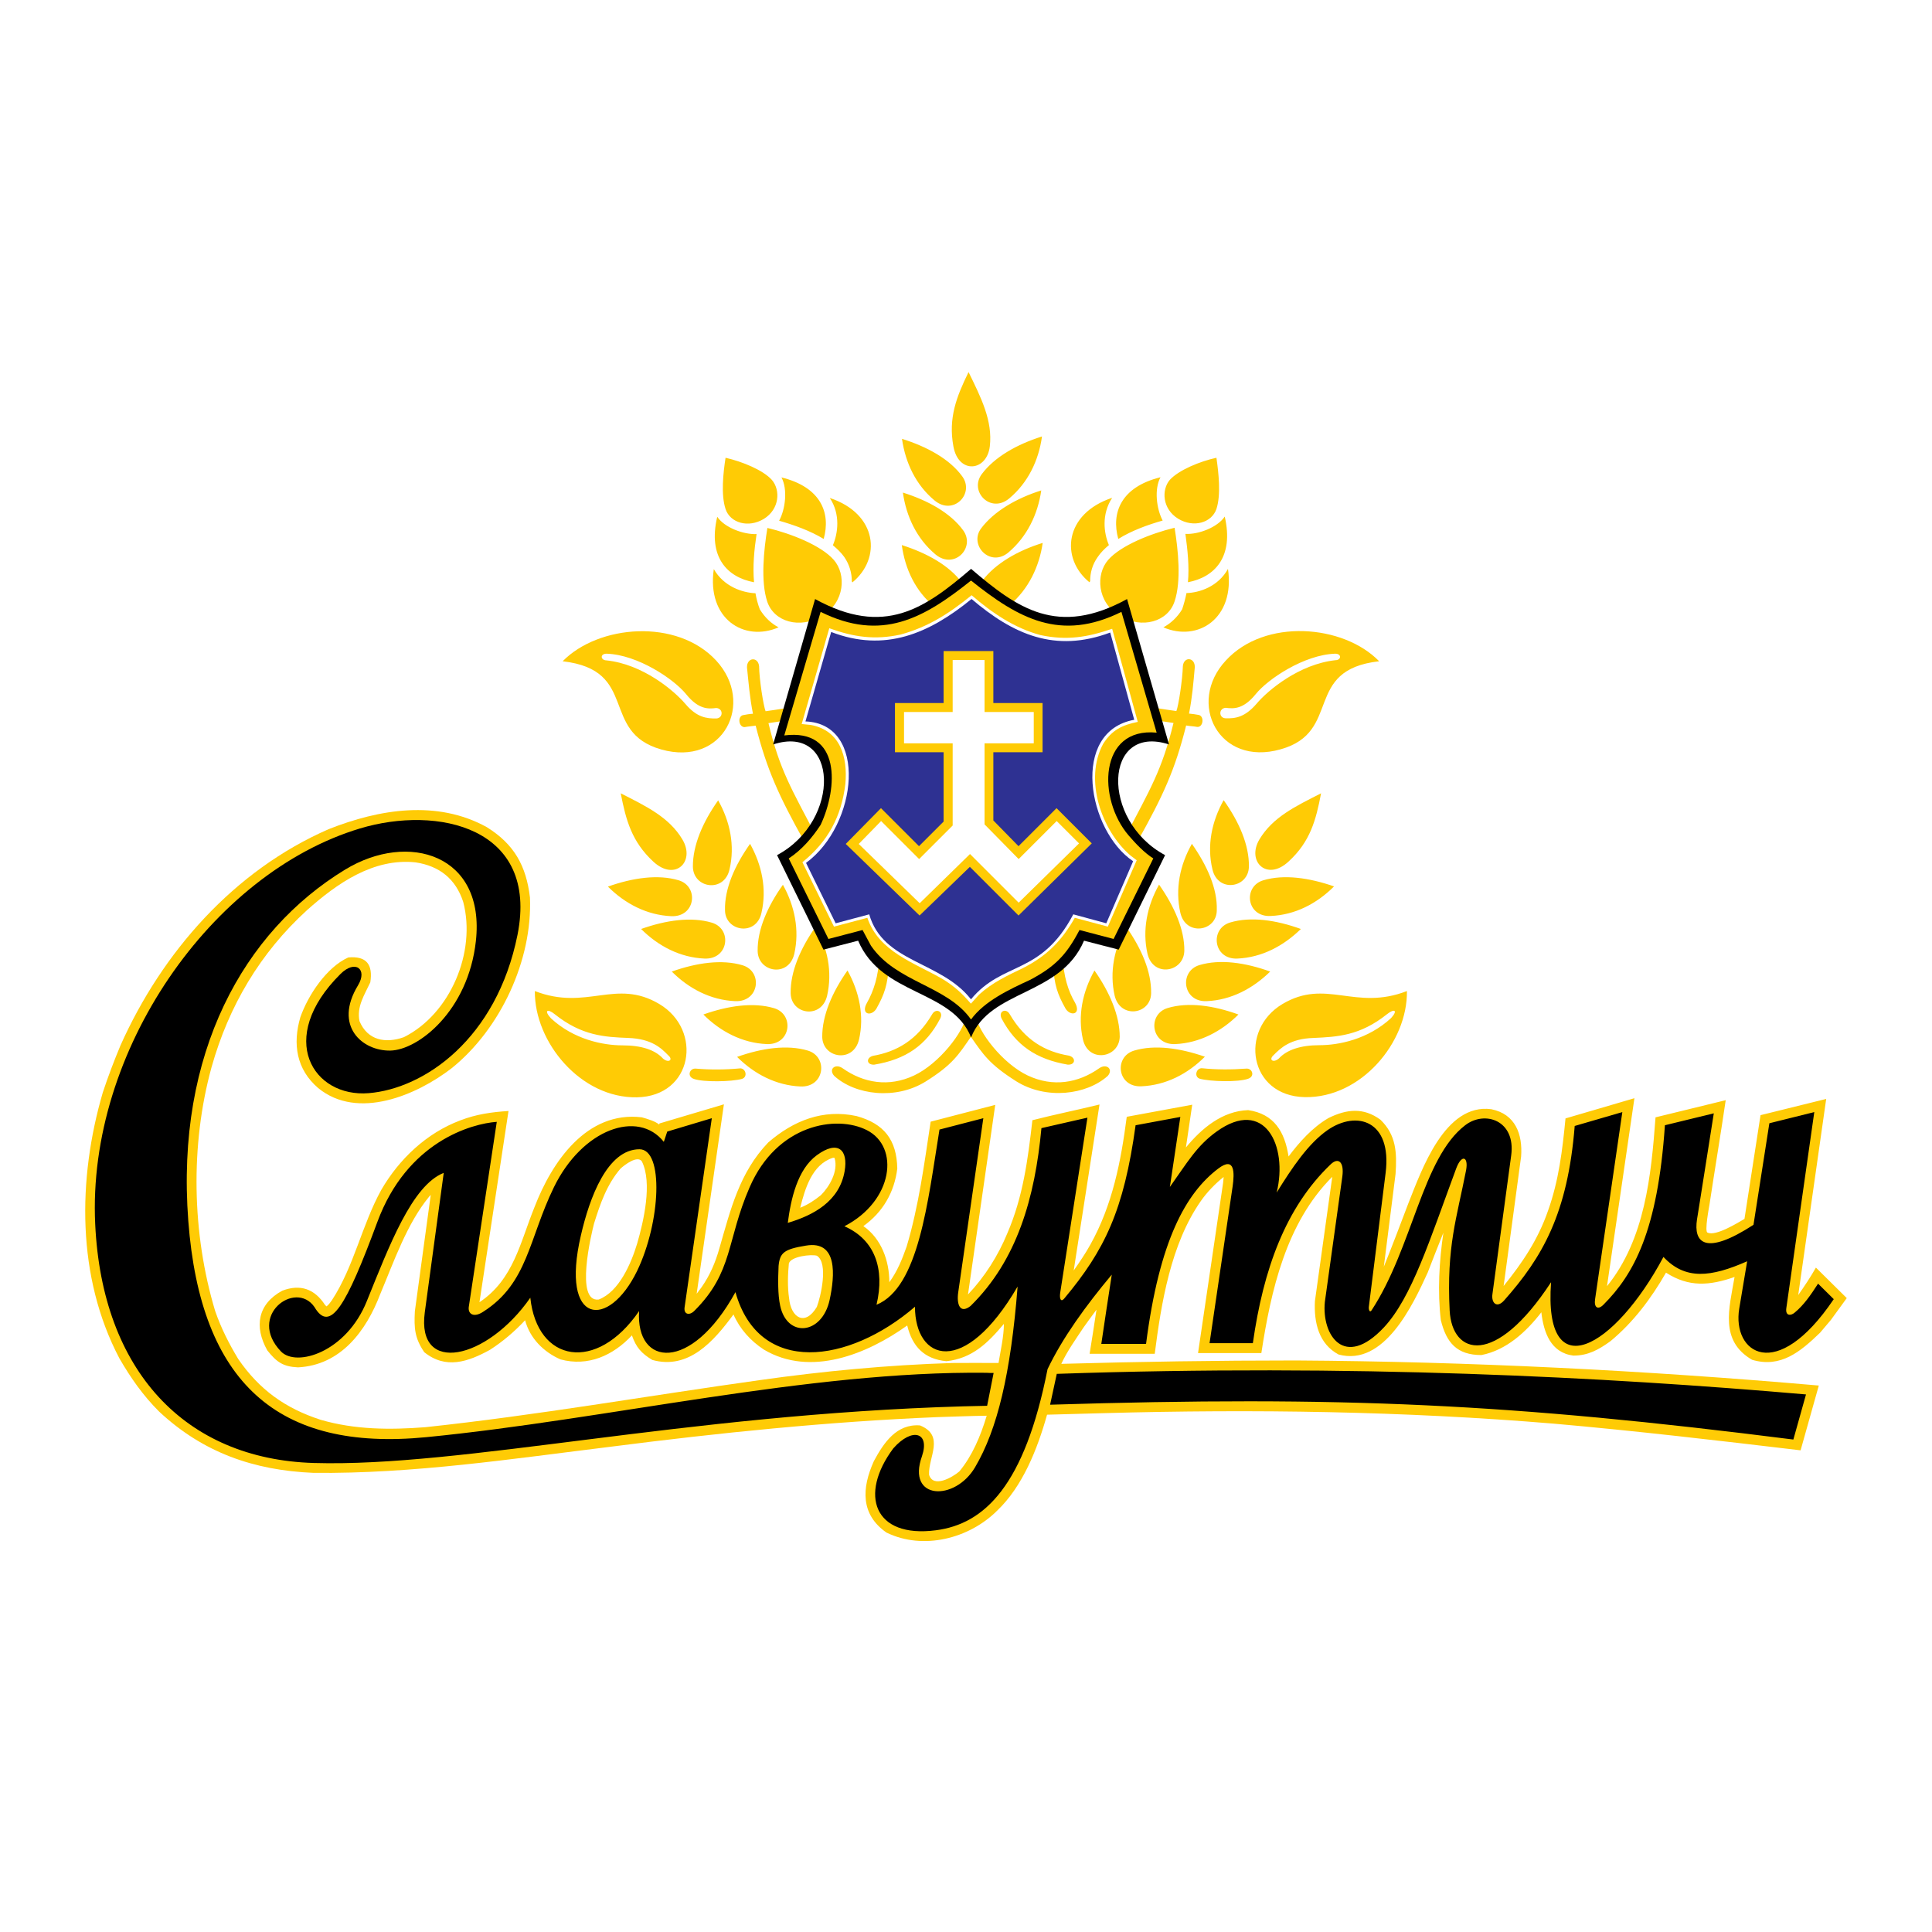
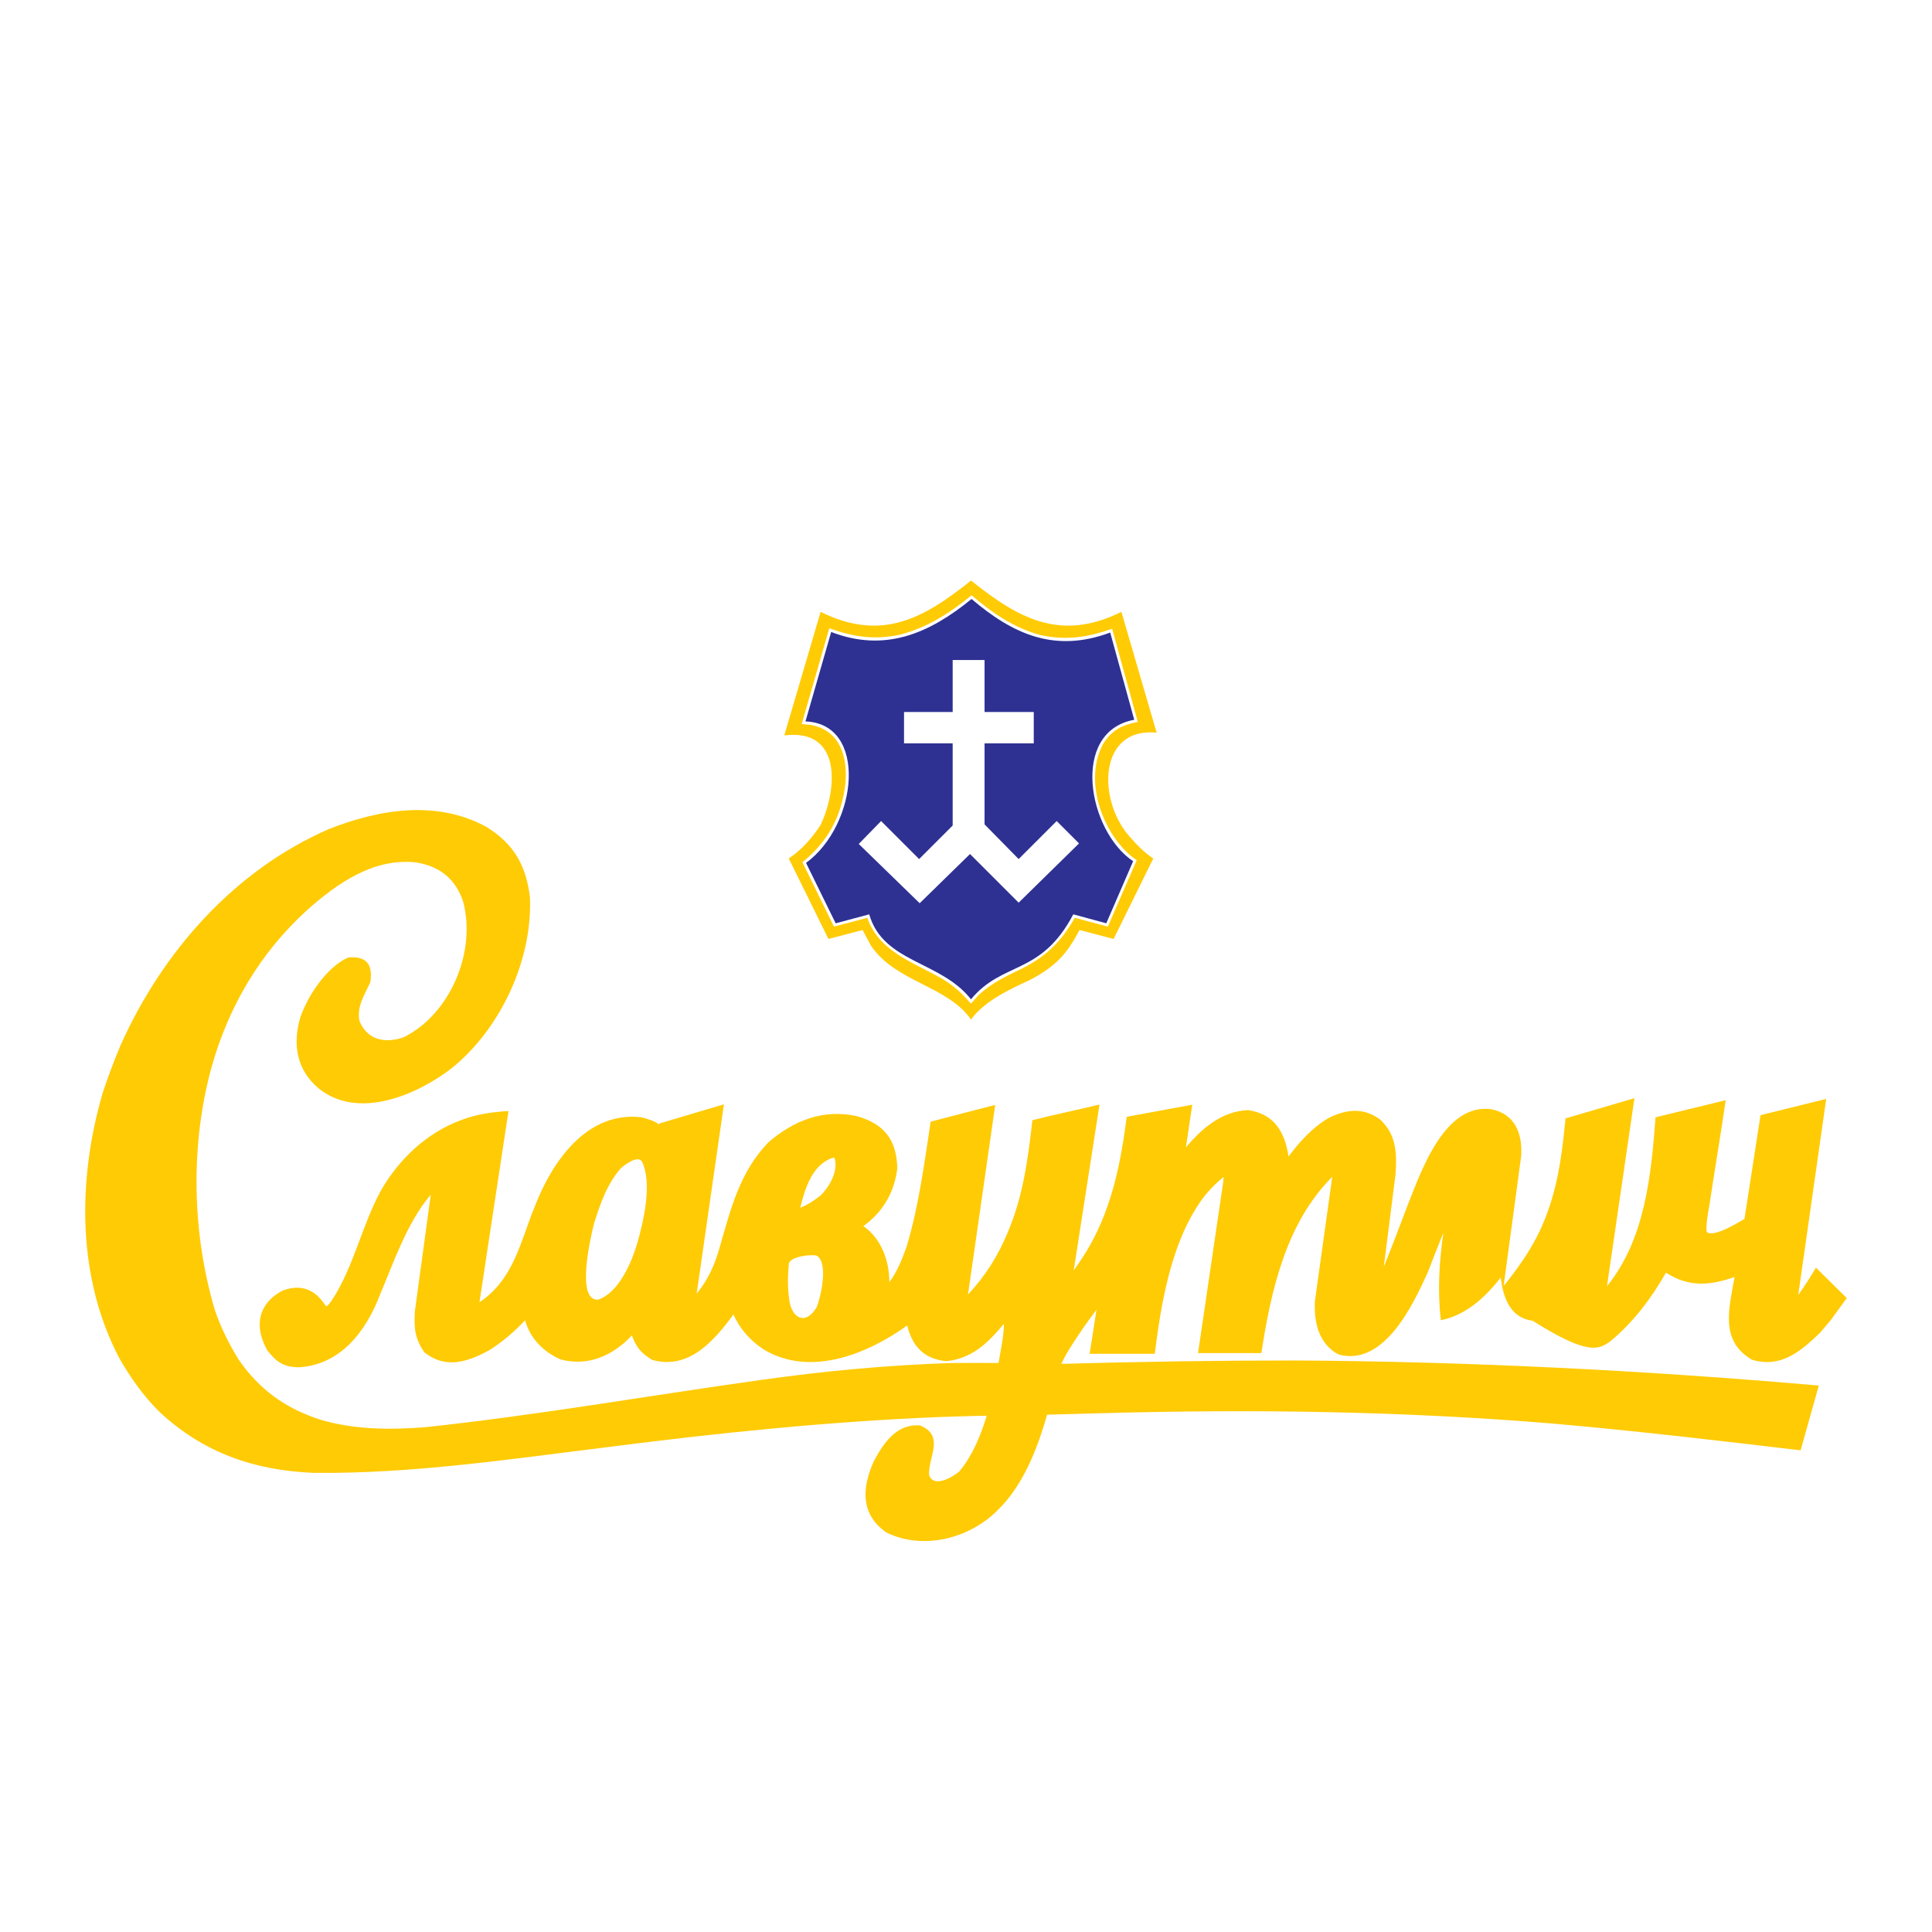
<svg xmlns="http://www.w3.org/2000/svg" version="1.0" id="Layer_1" x="0px" y="0px" width="192.756px" height="192.756px" viewBox="0 0 192.756 192.756" enable-background="new 0 0 192.756 192.756" xml:space="preserve">
  <g>
-     <polygon fill-rule="evenodd" clip-rule="evenodd" fill="#FFFFFF" points="0,0 192.756,0 192.756,192.756 0,192.756 0,0  " />
-     <path fill-rule="evenodd" clip-rule="evenodd" fill="#FFCB05" d="M160.673,133.812c2.286-1.889,4.068-4.266,5.544-6.84   c2.286,1.477,4.355,1.297,6.84,0.434c-0.54,3.148-1.512,6.354,1.746,8.26c2.861,0.848,4.823-0.809,6.785-2.699l1.08-1.277   l1.584-2.178l-3.078-3.043c-0.521,0.918-1.151,1.873-1.764,2.736l2.79-19.564l-6.552,1.619l-1.602,10.35   c-0.648,0.379-2.88,1.764-3.672,1.369c-0.36,0,0.18-2.754,0.18-2.791c0.521-3.455,1.116-6.984,1.62-10.422l-7.002,1.711   c-0.432,5.777-1.044,12.166-4.842,16.846l2.736-18.754l-6.876,2.016c-0.306,3.15-0.666,6.191-1.746,9.215   c-0.99,2.863-2.538,5.166-4.428,7.506l1.746-12.922c0.162-2.232-0.576-4.23-2.97-4.717c-4.644-0.629-6.966,6.102-8.262,9.342   c-0.792,2.088-1.62,4.283-2.466,6.371l1.17-9.252c0.144-2.123,0.072-3.887-1.512-5.416c-1.692-1.242-3.366-1.062-5.184-0.162   c-1.603,0.936-2.898,2.393-3.979,3.834c-0.378-2.467-1.439-4.248-4.031-4.627c-2.574,0.09-4.626,1.801-6.21,3.727l0.63-4.266   l-6.533,1.205c-0.576,4.445-1.422,8.803-3.636,12.762c-0.486,0.883-1.08,1.746-1.656,2.574l2.574-16.561   c-2.214,0.541-4.518,1.01-6.696,1.566c-0.45,3.924-0.936,7.668-2.502,11.285c-0.918,2.232-2.25,4.338-3.923,6.102l0.018-0.125   l2.699-18.791l-6.443,1.674c-0.63,4.158-1.188,8.424-2.394,12.455c-0.45,1.277-0.936,2.484-1.728,3.564   c0-2.125-0.792-4.355-2.591-5.598c1.944-1.387,3.096-3.385,3.384-5.742c-0.054-2.861-1.314-4.482-4.068-5.238   c-3.348-0.719-6.282,0.451-8.802,2.629c-2.898,3.023-3.762,6.713-4.878,10.564c-0.396,1.404-0.936,2.682-1.782,3.889l-0.486,0.648   l2.718-18.9l-6.425,1.908l-0.036,0.107c-0.396-0.342-1.224-0.576-1.728-0.719c-5.508-0.666-8.981,4.463-10.709,8.963   c-1.44,3.547-2.088,7.219-5.49,9.486l2.898-19.08c-1.692,0.109-3.222,0.324-4.806,0.936c-3.366,1.262-6.102,3.854-7.884,6.93   c-1.944,3.51-2.718,7.633-4.932,11.016c-0.144,0.199-0.342,0.486-0.54,0.613l-0.144-0.145c-1.044-1.602-2.466-2.105-4.266-1.422   c-2.448,1.332-2.826,3.582-1.494,5.957c0.936,1.17,1.566,1.621,3.06,1.693c4.266-0.217,6.804-3.619,8.208-7.309   c1.35-3.203,2.664-7.037,4.877-9.719l0.162-0.182l-1.584,11.611c-0.09,1.691-0.018,2.682,0.936,4.084   c2.142,1.729,4.356,0.973,6.552-0.232c1.314-0.848,2.448-1.818,3.51-2.953c0.486,1.818,1.854,3.168,3.528,3.906   c2.754,0.738,5.238-0.377,7.128-2.395c0.432,1.207,0.936,1.783,2.034,2.449c3.636,1.008,6.138-1.873,8.1-4.537   c0.63,1.441,1.71,2.646,3.042,3.51c4.644,2.754,10.295,0.451,14.291-2.41c0.522,2.123,1.71,3.348,3.906,3.562   c2.574-0.27,4.14-1.818,5.742-3.725c0,1.217-0.336,2.686-0.537,3.904c-1.535-0.004-3.05-0.016-4.593,0   c-6.425,0.199-12.887,0.811-19.241,1.711c-11.087,1.547-22.229,3.51-33.371,4.697c-3.527,0.27-7.001,0.252-10.421-0.738   c-3.546-1.152-6.12-3.006-8.226-6.064c-0.936-1.549-1.71-3.078-2.304-4.789c-2.322-7.721-2.502-16.559-0.36-24.334   c1.71-6.084,4.842-11.394,9.521-15.66c2.988-2.664,6.624-5.22,10.835-4.77c2.375,0.36,3.996,1.638,4.751,3.942   c1.314,4.986-1.278,11.177-5.921,13.499c-1.836,0.648-3.618,0.324-4.428-1.602c-0.288-1.459,0.486-2.592,1.08-3.869   c0.271-1.765-0.36-2.646-2.196-2.485c-2.16,0.972-4.014,3.762-4.788,5.975c-0.774,2.664-0.396,5.184,1.782,7.057   c3.96,3.24,9.846,0.701,13.319-1.98c4.878-3.924,8.064-10.781,7.812-17.027c-0.378-3.168-1.566-5.31-4.302-7.02   c-4.968-2.754-10.745-1.8-15.785,0.198c-9.449,4.122-16.613,12.275-20.771,21.581c-0.63,1.512-1.242,3.113-1.764,4.697   c-2.52,8.641-2.61,18.396,1.656,26.514c1.134,1.961,2.358,3.707,3.96,5.309c4.392,4.104,9.449,5.869,15.407,6.121   c9.936,0.107,19.835-1.404,29.681-2.611c10.799-1.385,21.689-2.502,32.56-2.951c1.625-0.047,3.29-0.119,4.926-0.139   c-0.614,2.053-1.468,4.043-2.73,5.557c-0.666,0.576-2.61,1.709-3.023,0.324c-0.072-1.783,1.602-3.889-0.9-4.914   c-2.34-0.18-3.618,1.729-4.607,3.564c-1.206,2.682-1.35,5.309,1.26,7.127c3.654,1.781,8.244,0.611,11.051-2.195   c2.512-2.402,3.987-6.057,4.971-9.566l3.021-0.082l2.646-0.072c14.976-0.414,29.933-0.197,44.854,1.045   c8.189,0.719,16.47,1.691,24.659,2.664l1.817-6.463c-17.369-1.512-34.756-2.393-52.179-2.502c-7.94,0-15.484,0.119-23.399,0.338   c0.602-1.293,1.477-2.51,2.232-3.648c0.396-0.559,0.846-1.17,1.26-1.729l0.018-0.018c-0.216,1.439-0.45,2.951-0.684,4.391h6.497   c0.648-5.057,1.603-10.943,4.59-15.227c0.595-0.863,1.458-1.764,2.286-2.412l-0.054,0.576l-2.502,16.992h6.317   c0.954-6.229,2.466-12.979,7.074-17.586l-1.729,12.4c-0.107,2.143,0.378,4.266,2.358,5.328c4.535,1.225,7.415-4.932,8.892-8.172   c0.504-1.295,1.044-2.699,1.565-3.977c-0.414,2.826-0.594,5.885-0.252,8.729c0.559,2.25,1.602,3.475,4.05,3.475   c2.484-0.486,4.464-2.305,5.976-4.266c0.234,2.016,0.937,4.031,3.187,4.32C158.441,135.254,159.503,134.658,160.673,133.812   L160.673,133.812z M61.912,116.588c0.396-0.359,1.674-1.35,2.124-0.721c1.08,2.16,0.162,6.031-0.468,8.209   c-0.594,1.961-1.8,4.805-3.834,5.578c-2.376,0.307-0.738-6.533-0.468-7.576C59.878,120.115,60.544,118.172,61.912,116.588   L61.912,116.588z M83.277,115.58c0.36,1.26-0.504,2.789-1.368,3.654c-0.594,0.486-1.314,0.971-2.07,1.26   c0.468-1.873,1.17-4.285,3.222-4.969l0.144-0.018h0.036L83.277,115.58L83.277,115.58z M78.706,126.055   c0.198-0.701,2.196-0.936,2.79-0.773c1.188,0.738,0.378,4.121,0,5.111c-1.17,1.963-2.592,1.098-2.772-0.898   C78.562,128.432,78.598,127.117,78.706,126.055L78.706,126.055z" />
-     <path fill-rule="evenodd" clip-rule="evenodd" fill="#FFCB05" d="M89.991,43.782c2.52,0.792,4.751,2.016,6.012,3.744   c1.26,1.728-0.882,3.959-2.754,2.412C91.377,48.389,90.333,46.175,89.991,43.782L89.991,43.782z M76.545,60.017   c0.666,2.016,3.258,2.79,5.508,1.422c2.25-1.368,2.394-4.14,1.134-5.58s-4.266-2.628-6.624-3.186   C76.204,54.851,75.879,58,76.545,60.017L76.545,60.017z M77.679,62.591c-0.72-0.378-1.368-0.972-1.872-1.8   c-0.198-0.522-0.342-1.062-0.432-1.602c-1.296-0.054-3.168-0.666-4.158-2.412C70.498,61.745,74.242,64.084,77.679,62.591   L77.679,62.591z M84.987,58c0-0.828-0.234-1.674-0.756-2.43c-0.306-0.432-0.702-0.81-1.134-1.17   c0.504-1.188,0.774-3.078-0.306-4.716c4.77,1.584,5.166,6.03,2.25,8.424C85.023,58.073,85.005,58.037,84.987,58L84.987,58z    M77.733,51.953c1.512,0.432,3.114,1.008,4.446,1.818c0.72-2.574-0.252-5.166-4.212-6.138   C78.598,48.803,78.363,50.801,77.733,51.953L77.733,51.953z M75.231,58.091c-0.144-1.584,0.018-3.24,0.252-4.806   c-1.313,0.054-3.204-0.648-3.924-1.728C70.605,55.589,72.567,57.604,75.231,58.091L75.231,58.091z M72.388,50.783   c0.45,1.386,2.268,1.926,3.816,0.99c1.583-0.972,1.674-2.88,0.81-3.888c-0.882-0.99-2.97-1.836-4.625-2.214   C72.154,47.184,71.919,49.361,72.388,50.783L72.388,50.783z M56.135,65.974c7.686,0.882,3.654,7.056,9.845,8.802   s9.377-4.644,5.472-8.874C67.546,61.673,59.716,62.321,56.135,65.974L56.135,65.974z M60.526,65.219   c-0.684,0-0.612,0.647-0.036,0.666c3.654,0.378,6.768,3.024,7.901,4.356c1.134,1.332,2.088,1.458,3.096,1.44   c0.684-0.054,0.684-1.008-0.036-1.044c-0.792,0.108-1.764,0.144-2.988-1.368C67.24,67.756,63.64,65.327,60.526,65.219   L60.526,65.219z M53.362,98.877c5.184,2.016,8.064-1.297,12.42,1.295c4.355,2.592,3.366,9.199-2.232,9.307   C57.953,109.586,53.309,103.988,53.362,98.877L53.362,98.877z M54.964,101.594c-0.738-0.809-0.324-0.988,0.396-0.395   c2.682,2.141,4.968,2.268,7.326,2.357c2.357,0.09,3.293,1.025,3.996,1.746c0.522,0.449,0,0.791-0.54,0.305   c-0.792-0.863-2.142-1.312-4.05-1.312S57.25,103.719,54.964,101.594L54.964,101.594z M60.652,88.456   c2.484-0.882,5.004-1.242,7.056-0.63c2.052,0.611,1.692,3.689-0.738,3.582C64.54,91.299,62.362,90.165,60.652,88.456L60.652,88.456   z M63.964,92.685c2.483-0.882,5.003-1.242,7.056-0.63c2.051,0.612,1.691,3.689-0.738,3.582S65.674,94.395,63.964,92.685   L63.964,92.685z M67.024,96.933c2.484-0.882,5.003-1.242,7.056-0.63c2.052,0.611,1.692,3.689-0.738,3.582   S68.734,98.643,67.024,96.933L67.024,96.933z M70.174,101.217c2.484-0.883,5.003-1.242,7.056-0.631   c2.052,0.613,1.692,3.691-0.738,3.582C74.062,104.061,71.884,102.926,70.174,101.217L70.174,101.217z M73.54,105.447   c2.484-0.883,5.004-1.242,7.056-0.631c2.052,0.611,1.692,3.689-0.738,3.582C77.427,108.291,75.25,107.156,73.54,105.447   L73.54,105.447z M71.65,79.852c-1.53,2.16-2.538,4.482-2.52,6.624c0.036,2.16,3.114,2.628,3.654,0.271   C73.342,84.37,72.838,81.958,71.65,79.852L71.65,79.852z M74.835,84.189c-1.53,2.16-2.556,4.482-2.502,6.624   c0.018,2.124,3.114,2.628,3.636,0.271C76.527,88.689,76.005,86.295,74.835,84.189L74.835,84.189z M78.111,88.275   c-1.53,2.142-2.556,4.482-2.52,6.624c0.054,2.125,3.096,2.646,3.654,0.27C79.786,92.793,79.281,90.381,78.111,88.275L78.111,88.275   z M81.369,92.469c-1.512,2.16-2.52,4.481-2.484,6.625c0.036,2.141,3.078,2.609,3.636,0.252   C83.061,96.969,82.575,94.557,81.369,92.469L81.369,92.469z M84.555,96.825c-1.53,2.177-2.538,4.5-2.52,6.642   c0.054,2.123,3.114,2.627,3.672,0.234C86.247,101.342,85.725,98.949,84.555,96.825L84.555,96.825z M61.93,79.15   c2.556,1.296,4.842,2.394,6.156,4.607s-0.738,4.212-2.898,2.214C63.028,83.974,62.452,81.832,61.93,79.15L61.93,79.15z    M75.735,66.46c-0.108-0.972-1.242-0.882-1.206,0.144c0.162,1.566,0.27,2.97,0.594,4.608c-0.36,0.018-0.648,0.072-1.026,0.144   c-0.54,0.18-0.378,1.206,0.198,1.188c0.396-0.072,0.72-0.09,1.098-0.144c1.134,4.446,2.322,7.02,4.859,11.574   c0.306-0.378,0.954-0.036,1.26-0.396c-2.556-4.896-3.708-6.714-4.842-11.43c0.828-0.108,1.818-0.288,2.646-0.396   c-0.108-0.468-0.162-0.773-0.27-1.224c0.18,0-1.584,0.288-2.664,0.432C76.167,70.402,75.753,67.81,75.735,66.46L75.735,66.46z    M69.436,106.617c-0.63-0.072-0.936,0.773-0.216,1.025c0.954,0.342,3.78,0.287,4.806,0c0.63-0.199,0.36-1.135-0.252-1.045   C72.406,106.725,70.876,106.742,69.436,106.617L69.436,106.617z M84.069,106.58c-0.72-0.504-1.44,0.072-0.846,0.756   c2.106,1.926,6.156,2.43,9.144,0.559c2.7-1.691,3.258-2.664,4.5-4.445c1.242,1.764,1.818,2.717,4.519,4.428   c2.987,1.871,7.019,1.367,9.143-0.541c0.576-0.684-0.144-1.26-0.863-0.756c-2.088,1.477-4.608,1.908-7.128,0.721   c-2.52-1.189-4.968-4.393-5.184-5.977c0.036,0-0.234,0.451-0.486,0.865c-0.252-0.396-0.504-0.848-0.468-0.848   c-0.234,1.584-2.682,4.77-5.202,5.959C88.677,108.488,86.157,108.057,84.069,106.58L84.069,106.58z M86.499,100.047   c-0.666,1.17,0.432,1.404,0.936,0.594c0.81-1.457,1.116-2.34,1.26-4.374c0.684-0.756-0.054,0.144-0.972-0.792   C87.651,97.383,87.165,98.877,86.499,100.047L86.499,100.047z M87.111,105.338c-0.72,0.18-0.684,0.918,0.108,0.883   c3.15-0.521,5.184-1.926,6.57-4.572c0.414-0.738-0.432-1.115-0.792-0.449C91.484,103.773,89.469,104.924,87.111,105.338   L87.111,105.338z M117.188,59.999c-0.648,2.016-3.24,2.808-5.508,1.44c-2.232-1.368-2.376-4.14-1.116-5.58   c1.261-1.44,4.248-2.628,6.624-3.204C117.548,54.851,117.871,57.983,117.188,59.999L117.188,59.999z M116.071,62.591   c0.72-0.396,1.368-0.972,1.872-1.8c0.18-0.54,0.324-1.08,0.432-1.62c1.296-0.036,3.168-0.648,4.141-2.412   C123.235,61.727,119.491,64.066,116.071,62.591L116.071,62.591z M108.764,57.983c0-0.828,0.216-1.656,0.756-2.412   c0.288-0.432,0.685-0.828,1.116-1.188c-0.504-1.188-0.756-3.06,0.324-4.716c-4.788,1.584-5.184,6.048-2.269,8.424   C108.728,58.055,108.728,58.019,108.764,57.983L108.764,57.983z M115.999,51.935c-1.512,0.432-3.096,1.008-4.428,1.836   c-0.72-2.592,0.253-5.184,4.212-6.156C115.136,48.803,115.388,50.783,115.999,51.935L115.999,51.935z M118.52,58.091   c0.144-1.584-0.036-3.24-0.252-4.824c1.296,0.072,3.203-0.648,3.924-1.728C123.127,55.571,121.184,57.587,118.52,58.091   L118.52,58.091z M121.363,50.783c-0.468,1.368-2.268,1.908-3.815,0.972c-1.584-0.972-1.692-2.88-0.828-3.888   c0.899-0.972,2.987-1.836,4.644-2.196C121.579,47.184,121.831,49.343,121.363,50.783L121.363,50.783z M137.599,65.974   c-7.668,0.864-3.636,7.056-9.828,8.784c-6.191,1.764-9.396-4.644-5.472-8.855C126.187,61.655,134.034,62.303,137.599,65.974   L137.599,65.974z M133.207,65.219c0.684,0,0.611,0.647,0.035,0.647c-3.636,0.396-6.768,3.024-7.883,4.356   c-1.152,1.332-2.088,1.476-3.097,1.44c-0.684-0.036-0.684-1.008,0.036-1.044c0.792,0.108,1.765,0.144,2.988-1.368   C126.511,67.738,130.111,65.327,133.207,65.219L133.207,65.219z M140.37,98.877c-5.184,2.016-8.063-1.297-12.419,1.295   c-4.356,2.592-3.348,9.18,2.231,9.289C135.799,109.568,140.442,103.988,140.37,98.877L140.37,98.877z M138.786,101.576   c0.72-0.791,0.324-0.971-0.396-0.396c-2.7,2.16-4.968,2.27-7.344,2.377c-2.34,0.072-3.276,1.008-3.996,1.729   c-0.504,0.467,0,0.791,0.54,0.322c0.792-0.863,2.16-1.33,4.067-1.33C133.566,104.277,136.482,103.701,138.786,101.576   L138.786,101.576z M133.099,88.437c-2.483-0.864-5.004-1.224-7.056-0.611c-2.052,0.611-1.691,3.671,0.72,3.563   C129.211,91.281,131.371,90.165,133.099,88.437L133.099,88.437z M129.787,92.685c-2.484-0.9-5.004-1.26-7.056-0.648   c-2.053,0.612-1.692,3.708,0.72,3.6C125.898,95.529,128.059,94.377,129.787,92.685L129.787,92.685z M126.727,96.933   c-2.483-0.9-5.003-1.26-7.056-0.648c-2.052,0.612-1.691,3.708,0.721,3.6C122.839,99.777,124.999,98.625,126.727,96.933   L126.727,96.933z M123.56,101.217c-2.484-0.9-5.004-1.26-7.056-0.648c-2.053,0.611-1.692,3.709,0.756,3.6   C119.671,104.061,121.867,102.908,123.56,101.217L123.56,101.217z M120.211,105.428c-2.483-0.863-5.004-1.223-7.056-0.611   s-1.691,3.672,0.721,3.564C116.323,108.271,118.483,107.156,120.211,105.428L120.211,105.428z M122.083,79.833   c1.548,2.16,2.556,4.5,2.521,6.624c-0.036,2.16-3.097,2.627-3.637,0.288C120.392,84.37,120.896,81.958,122.083,79.833   L122.083,79.833z M118.915,84.189c1.512,2.16,2.556,4.464,2.484,6.624c0,2.124-3.096,2.628-3.636,0.252   C117.224,88.689,117.728,86.277,118.915,84.189L118.915,84.189z M115.64,88.257c1.512,2.16,2.556,4.5,2.52,6.624   c-0.071,2.124-3.096,2.664-3.672,0.288C113.947,92.793,114.451,90.381,115.64,88.257L115.64,88.257z M112.363,92.469   c1.513,2.16,2.521,4.464,2.484,6.625c-0.036,2.123-3.06,2.592-3.636,0.252C110.672,96.969,111.176,94.557,112.363,92.469   L112.363,92.469z M109.195,96.825c1.513,2.16,2.521,4.5,2.521,6.625c-0.072,2.123-3.132,2.627-3.672,0.252   C107.504,101.324,108.008,98.949,109.195,96.825L109.195,96.825z M131.803,79.15c-2.556,1.296-4.824,2.376-6.156,4.607   c-1.295,2.196,0.757,4.212,2.916,2.196C130.723,83.974,131.299,81.814,131.803,79.15L131.803,79.15z M118.016,66.442   c0.107-0.972,1.224-0.864,1.188,0.144c-0.144,1.584-0.252,2.988-0.576,4.608c0.36,0.036,0.648,0.072,1.008,0.144   c0.54,0.18,0.396,1.224-0.18,1.188c-0.396-0.072-0.72-0.072-1.115-0.144c-1.116,4.464-2.305,7.02-4.86,11.592   c-0.288-0.396-0.936-0.036-1.26-0.396c2.556-4.896,3.708-6.731,4.859-11.448c-0.828-0.108-1.836-0.288-2.664-0.396   c0.108-0.468,0.181-0.755,0.288-1.224c-0.18,0,1.584,0.288,2.664,0.432C117.583,70.402,117.979,67.81,118.016,66.442   L118.016,66.442z M124.315,106.617c0.611-0.072,0.936,0.756,0.216,1.008c-0.972,0.359-3.78,0.287-4.824,0   c-0.611-0.182-0.359-1.117,0.252-1.045C121.327,106.725,122.875,106.725,124.315,106.617L124.315,106.617z M107.252,100.029   c0.648,1.188-0.432,1.402-0.936,0.611c-0.828-1.477-1.116-2.34-1.261-4.392c-0.684-0.756,0.036,0.144,0.973-0.792   C106.1,97.365,106.568,98.877,107.252,100.029L107.252,100.029z M106.64,105.32c0.721,0.18,0.685,0.936-0.107,0.9   c-3.168-0.541-5.184-1.943-6.588-4.572c-0.396-0.756,0.432-1.115,0.792-0.469C102.248,103.773,104.264,104.924,106.64,105.32   L106.64,105.32z M90.081,49.145c2.52,0.792,4.751,2.034,6.012,3.762c1.26,1.728-0.882,3.959-2.754,2.412   C91.467,53.753,90.423,51.539,90.081,49.145L90.081,49.145z M89.973,54.383c2.502,0.792,4.734,2.034,5.994,3.744   c1.278,1.728-0.864,3.978-2.736,2.412C91.341,58.991,90.297,56.777,89.973,54.383L89.973,54.383z M103.958,43.547   c-2.52,0.792-4.733,2.052-6.012,3.762c-1.278,1.728,0.9,3.978,2.754,2.412C102.554,48.173,103.634,45.941,103.958,43.547   L103.958,43.547z M103.886,48.929c-2.52,0.792-4.733,2.106-5.993,3.78c-1.26,1.656,0.899,3.96,2.735,2.394   S103.544,51.323,103.886,48.929L103.886,48.929z M104.03,54.167c-2.521,0.774-4.752,2.088-6.012,3.762   c-1.26,1.656,0.918,3.978,2.754,2.412S103.688,56.543,104.03,54.167L104.03,54.167z M96.633,37.122   c1.26,2.574,2.411,4.859,2.123,7.397c-0.287,2.52-3.131,2.826-3.635,0.018C94.599,41.712,95.426,39.588,96.633,37.122   L96.633,37.122z" />
-     <path fill-rule="evenodd" clip-rule="evenodd" d="M96.885,103.502c-1.897-4.797-8.926-4.127-11.269-9.65l-3.459,0.892l-4.63-9.427   c6.471-3.459,6.137-13.166-0.39-11.045l4.184-14.504c6.917,3.793,10.934,0.949,15.564-3.012c4.63,3.961,8.646,6.806,15.563,3.012   l4.184,14.504c-6.526-2.12-6.861,7.586-0.39,11.045l-4.631,9.427l-3.458-0.892C105.81,99.375,98.781,98.705,96.885,103.502   L96.885,103.502z" />
+     <path fill-rule="evenodd" clip-rule="evenodd" fill="#FFCB05" d="M160.673,133.812c2.286-1.889,4.068-4.266,5.544-6.84   c2.286,1.477,4.355,1.297,6.84,0.434c-0.54,3.148-1.512,6.354,1.746,8.26c2.861,0.848,4.823-0.809,6.785-2.699l1.08-1.277   l1.584-2.178l-3.078-3.043c-0.521,0.918-1.151,1.873-1.764,2.736l2.79-19.564l-6.552,1.619l-1.602,10.35   c-0.648,0.379-2.88,1.764-3.672,1.369c-0.36,0,0.18-2.754,0.18-2.791c0.521-3.455,1.116-6.984,1.62-10.422l-7.002,1.711   c-0.432,5.777-1.044,12.166-4.842,16.846l2.736-18.754l-6.876,2.016c-0.306,3.15-0.666,6.191-1.746,9.215   c-0.99,2.863-2.538,5.166-4.428,7.506l1.746-12.922c0.162-2.232-0.576-4.23-2.97-4.717c-4.644-0.629-6.966,6.102-8.262,9.342   c-0.792,2.088-1.62,4.283-2.466,6.371l1.17-9.252c0.144-2.123,0.072-3.887-1.512-5.416c-1.692-1.242-3.366-1.062-5.184-0.162   c-1.603,0.936-2.898,2.393-3.979,3.834c-0.378-2.467-1.439-4.248-4.031-4.627c-2.574,0.09-4.626,1.801-6.21,3.727l0.63-4.266   l-6.533,1.205c-0.576,4.445-1.422,8.803-3.636,12.762c-0.486,0.883-1.08,1.746-1.656,2.574l2.574-16.561   c-2.214,0.541-4.518,1.01-6.696,1.566c-0.45,3.924-0.936,7.668-2.502,11.285c-0.918,2.232-2.25,4.338-3.923,6.102l0.018-0.125   l2.699-18.791l-6.443,1.674c-0.63,4.158-1.188,8.424-2.394,12.455c-0.45,1.277-0.936,2.484-1.728,3.564   c0-2.125-0.792-4.355-2.591-5.598c1.944-1.387,3.096-3.385,3.384-5.742c-0.054-2.861-1.314-4.482-4.068-5.238   c-3.348-0.719-6.282,0.451-8.802,2.629c-2.898,3.023-3.762,6.713-4.878,10.564c-0.396,1.404-0.936,2.682-1.782,3.889l-0.486,0.648   l2.718-18.9l-6.425,1.908l-0.036,0.107c-0.396-0.342-1.224-0.576-1.728-0.719c-5.508-0.666-8.981,4.463-10.709,8.963   c-1.44,3.547-2.088,7.219-5.49,9.486l2.898-19.08c-1.692,0.109-3.222,0.324-4.806,0.936c-3.366,1.262-6.102,3.854-7.884,6.93   c-1.944,3.51-2.718,7.633-4.932,11.016c-0.144,0.199-0.342,0.486-0.54,0.613l-0.144-0.145c-1.044-1.602-2.466-2.105-4.266-1.422   c-2.448,1.332-2.826,3.582-1.494,5.957c0.936,1.17,1.566,1.621,3.06,1.693c4.266-0.217,6.804-3.619,8.208-7.309   c1.35-3.203,2.664-7.037,4.877-9.719l0.162-0.182l-1.584,11.611c-0.09,1.691-0.018,2.682,0.936,4.084   c2.142,1.729,4.356,0.973,6.552-0.232c1.314-0.848,2.448-1.818,3.51-2.953c0.486,1.818,1.854,3.168,3.528,3.906   c2.754,0.738,5.238-0.377,7.128-2.395c0.432,1.207,0.936,1.783,2.034,2.449c3.636,1.008,6.138-1.873,8.1-4.537   c0.63,1.441,1.71,2.646,3.042,3.51c4.644,2.754,10.295,0.451,14.291-2.41c0.522,2.123,1.71,3.348,3.906,3.562   c2.574-0.27,4.14-1.818,5.742-3.725c0,1.217-0.336,2.686-0.537,3.904c-1.535-0.004-3.05-0.016-4.593,0   c-6.425,0.199-12.887,0.811-19.241,1.711c-11.087,1.547-22.229,3.51-33.371,4.697c-3.527,0.27-7.001,0.252-10.421-0.738   c-3.546-1.152-6.12-3.006-8.226-6.064c-0.936-1.549-1.71-3.078-2.304-4.789c-2.322-7.721-2.502-16.559-0.36-24.334   c1.71-6.084,4.842-11.394,9.521-15.66c2.988-2.664,6.624-5.22,10.835-4.77c2.375,0.36,3.996,1.638,4.751,3.942   c1.314,4.986-1.278,11.177-5.921,13.499c-1.836,0.648-3.618,0.324-4.428-1.602c-0.288-1.459,0.486-2.592,1.08-3.869   c0.271-1.765-0.36-2.646-2.196-2.485c-2.16,0.972-4.014,3.762-4.788,5.975c-0.774,2.664-0.396,5.184,1.782,7.057   c3.96,3.24,9.846,0.701,13.319-1.98c4.878-3.924,8.064-10.781,7.812-17.027c-0.378-3.168-1.566-5.31-4.302-7.02   c-4.968-2.754-10.745-1.8-15.785,0.198c-9.449,4.122-16.613,12.275-20.771,21.581c-0.63,1.512-1.242,3.113-1.764,4.697   c-2.52,8.641-2.61,18.396,1.656,26.514c1.134,1.961,2.358,3.707,3.96,5.309c4.392,4.104,9.449,5.869,15.407,6.121   c9.936,0.107,19.835-1.404,29.681-2.611c10.799-1.385,21.689-2.502,32.56-2.951c1.625-0.047,3.29-0.119,4.926-0.139   c-0.614,2.053-1.468,4.043-2.73,5.557c-0.666,0.576-2.61,1.709-3.023,0.324c-0.072-1.783,1.602-3.889-0.9-4.914   c-2.34-0.18-3.618,1.729-4.607,3.564c-1.206,2.682-1.35,5.309,1.26,7.127c3.654,1.781,8.244,0.611,11.051-2.195   c2.512-2.402,3.987-6.057,4.971-9.566l3.021-0.082l2.646-0.072c14.976-0.414,29.933-0.197,44.854,1.045   c8.189,0.719,16.47,1.691,24.659,2.664l1.817-6.463c-17.369-1.512-34.756-2.393-52.179-2.502c-7.94,0-15.484,0.119-23.399,0.338   c0.602-1.293,1.477-2.51,2.232-3.648c0.396-0.559,0.846-1.17,1.26-1.729l0.018-0.018c-0.216,1.439-0.45,2.951-0.684,4.391h6.497   c0.648-5.057,1.603-10.943,4.59-15.227c0.595-0.863,1.458-1.764,2.286-2.412l-0.054,0.576l-2.502,16.992h6.317   c0.954-6.229,2.466-12.979,7.074-17.586l-1.729,12.4c-0.107,2.143,0.378,4.266,2.358,5.328c4.535,1.225,7.415-4.932,8.892-8.172   c0.504-1.295,1.044-2.699,1.565-3.977c-0.414,2.826-0.594,5.885-0.252,8.729c2.484-0.486,4.464-2.305,5.976-4.266c0.234,2.016,0.937,4.031,3.187,4.32C158.441,135.254,159.503,134.658,160.673,133.812   L160.673,133.812z M61.912,116.588c0.396-0.359,1.674-1.35,2.124-0.721c1.08,2.16,0.162,6.031-0.468,8.209   c-0.594,1.961-1.8,4.805-3.834,5.578c-2.376,0.307-0.738-6.533-0.468-7.576C59.878,120.115,60.544,118.172,61.912,116.588   L61.912,116.588z M83.277,115.58c0.36,1.26-0.504,2.789-1.368,3.654c-0.594,0.486-1.314,0.971-2.07,1.26   c0.468-1.873,1.17-4.285,3.222-4.969l0.144-0.018h0.036L83.277,115.58L83.277,115.58z M78.706,126.055   c0.198-0.701,2.196-0.936,2.79-0.773c1.188,0.738,0.378,4.121,0,5.111c-1.17,1.963-2.592,1.098-2.772-0.898   C78.562,128.432,78.598,127.117,78.706,126.055L78.706,126.055z" />
    <path fill-rule="evenodd" clip-rule="evenodd" fill="#FFCB05" d="M81.873,82.299c1.729-3.682,2.064-9.65-3.625-8.925l3.625-12.328   c6.081,3.012,10.265,0.669,15.006-3.125c4.742,3.793,8.925,6.137,15.005,3.125l3.515,12.049c-5.801-0.558-5.913,6.639-2.789,10.264   c0.67,0.781,1.562,1.729,2.455,2.288l-3.961,8.033l-3.403-0.893c-1.283,2.455-2.398,3.626-4.908,4.965   c-2.064,0.949-4.575,2.119-5.914,3.961c-2.399-3.402-7.475-3.682-9.985-7.364l-0.837-1.562l-3.403,0.893l-3.961-8.033   C79.977,84.81,81.036,83.583,81.873,82.299L81.873,82.299z" />
    <path fill-rule="evenodd" clip-rule="evenodd" fill="#FFFFFF" d="M103.814,63.364c2.627,0.558,4.68,0.216,7.146-0.63l2.556,9.288   c-1.584,0.324-2.574,0.81-3.456,2.196c-1.926,3.563-0.162,8.675,2.754,11.159l0.595,0.45l-2.881,6.624l-3.294-0.882   c-1.313,2.304-2.789,3.798-5.147,5.003c-1.602,0.775-3.06,1.441-4.41,2.664l-0.81,0.9c-0.917-1.062-1.638-1.729-2.808-2.447   c-2.826-1.639-6.372-2.718-7.523-6.12l-3.33,0.882l-3.15-6.426c2.556-2.07,3.888-4.554,4.284-7.793   c0.252-2.7-0.504-5.364-3.456-5.904l-0.9-0.09l2.754-9.557c2.448,0.882,4.536,1.188,7.109,0.63   c2.772-0.756,4.878-2.124,7.092-3.924C98.973,61.15,101.204,62.663,103.814,63.364L103.814,63.364z" />
    <path fill-rule="evenodd" clip-rule="evenodd" fill="#2E3192" d="M96.932,59.762c4.127,3.515,8.312,5.411,13.834,3.347l2.398,8.703   c-6.415,1.171-4.63,11.101-0.111,14.113l-2.678,6.192l-3.291-0.893c-3.235,6.137-7.029,4.63-10.209,8.479   c-3.012-3.849-8.758-3.625-10.153-8.479l-3.347,0.893l-2.957-6.025c5.188-3.793,6.192-13.89-0.056-14.114l2.566-8.925   C88.285,65.117,92.692,63.22,96.932,59.762L96.932,59.762z" />
-     <polygon fill-rule="evenodd" clip-rule="evenodd" fill="#FFCB05" points="101.618,84.423 105.411,80.63 108.926,84.145    101.618,91.341 96.765,86.487 91.744,91.341 84.381,84.2 87.895,80.63 91.688,84.423 94.143,81.969 94.143,75.052 89.29,75.052    89.29,70.143 94.143,70.143 94.143,64.955 99.107,64.955 99.107,70.143 104.018,70.143 104.018,75.052 99.107,75.052    99.107,81.857 101.618,84.423  " />
    <polygon fill-rule="evenodd" clip-rule="evenodd" fill="#FFFFFF" points="98.229,82.249 101.631,85.708 105.425,81.915    107.656,84.146 101.631,90.059 96.778,85.206 91.757,90.115 85.677,84.202 87.908,81.915 91.701,85.708 95.048,82.361    95.048,74.16 90.195,74.16 90.195,71.037 95.048,71.037 95.048,65.849 98.229,65.849 98.229,71.037 103.138,71.037 103.138,74.16    98.229,74.16 98.229,82.249  " />
-     <path fill-rule="evenodd" clip-rule="evenodd" d="M49.564,111.926c-2.52,0.18-8.945,1.963-11.915,9.99   c-3.114,8.406-4.716,11.141-6.282,8.477c-1.89-2.717-6.75,0.883-3.33,4.447c1.53,1.584,6.516,0.09,8.567-5.041   c2.232-5.508,4.5-11.537,7.667-12.779l-1.89,13.914c-0.846,6.281,6.191,4.77,10.529-1.459c0.684,6.463,6.605,7.523,10.854,1.332   c-0.36,5.508,5.166,6.191,9.612-1.889c2.357,8.387,11.321,7.127,17.909,1.457c0.018,5.383,4.896,7.146,10.242-2.016   c-0.684,8.693-2.016,14.256-4.248,18.035c-2.016,3.42-6.857,3.275-5.292-1.115c0.81-2.395-0.99-2.898-2.862-0.775   c-3.438,4.607-1.962,8.982,4.248,8.172c4.86-0.629,8.856-4.463,11.141-16.072c1.494-3.133,3.816-6.336,6.408-9.432   c-0.36,2.285-0.702,4.625-1.044,6.91h4.464c1.332-10.367,3.996-15.047,7.182-17.477c1.71-1.312,1.638,0.469,1.458,1.746   l-2.305,15.66h4.32c1.044-7.363,3.258-13.535,7.758-17.838c0.756-0.738,1.367-0.27,1.17,1.205l-1.746,12.527   c-0.324,3.277,1.926,6.77,5.903,2.521c2.772-2.988,4.536-8.641,7.2-15.84c0.54-1.459,1.242-1.205,0.99,0.162   c-0.937,4.807-1.962,7.613-1.639,14.004c0.234,4.463,4.536,5.705,10.116-2.826c-0.774,10.619,6.335,6.623,11.213-2.52   c2.178,2.32,4.716,2.033,8.352,0.432l-0.792,4.734c-0.72,4.355,3.672,7.576,9.432-0.955l-1.565-1.547   c-0.721,1.115-1.404,2.123-2.341,2.896c-0.378,0.324-0.936,0.342-0.827-0.449l2.79-19.564l-4.482,1.115l-1.584,10.133   c-4.859,3.15-5.993,1.764-5.634-0.557c0,0.07,1.674-10.566,1.674-10.566l-4.877,1.188c-0.721,10.549-3.096,14.867-6.138,17.91   c-0.559,0.557-0.954,0.27-0.828-0.559l2.718-18.664l-4.752,1.385c-0.702,8.766-3.222,13.104-7.056,17.424   c-0.72,0.791-1.278,0.234-1.152-0.648l1.872-13.842c0.469-3.492-2.628-4.518-4.59-3.006c-4.283,3.277-5.22,12.168-9.341,18.467   c-0.198,0.289-0.307-0.107-0.271-0.359l1.674-13.355c0.648-5.219-2.88-6.281-5.796-4.266c-1.926,1.35-3.51,3.707-5.075,6.229   c1.152-4.699-1.225-9.521-5.994-6.084c-1.997,1.439-2.916,3.078-4.661,5.525l1.044-6.984l-4.464,0.828   c-1.17,8.496-3.078,12.455-7.11,17.279c-0.323,0.396-0.504,0.072-0.413-0.557l2.718-17.479c-1.53,0.359-3.06,0.684-4.59,1.045   c-0.648,6.965-2.43,13.193-7.074,17.746c-1.062,0.828-1.404-0.18-1.224-1.385l2.502-17.352l-4.374,1.133   c-1.17,7.182-2.052,15.75-6.282,17.479c0.846-3.582-0.162-6.498-3.204-7.83c4.878-2.52,5.544-7.92,2.232-9.594   c-3.042-1.547-8.963-0.576-11.681,5.688c-2.34,5.363-1.62,8.459-5.526,12.348c-0.486,0.486-1.062,0.359-0.972-0.342l2.718-18.881   l-4.446,1.332l-0.342,1.025c-2.574-3.24-8.118-1.295-10.961,4.518c-2.52,5.166-2.592,9.576-7.038,12.42   c-0.99,0.666-1.566,0.215-1.458-0.486L49.564,111.926L49.564,111.926z M98.486,140.256l0.648-3.275c-0.252,0-0.504,0-0.738-0.018   c-17.729-0.197-37.816,4.662-55.887,6.426c-14.741,1.439-22.499-5.363-23.723-21.58c-1.278-16.775,5.562-28.907,15.641-35.045   c6.317-3.852,14.021-1.512,13.049,7.146c-0.774,6.966-5.76,10.853-8.532,10.907s-5.706-2.43-3.222-6.516   c0.972-1.602-0.27-2.61-1.764-1.115c-6.461,6.426-2.718,12.328,2.826,11.879c5.543-0.451,12.761-5.4,14.849-15.803   c2.142-10.746-7.992-12.941-15.731-10.602c-14.759,4.446-27.232,22.194-26.404,39.471c0.684,14.615,8.945,23.453,21.815,23.832   c14.867,0.432,36.772-4.842,64.779-5.652C96.885,140.293,97.676,140.275,98.486,140.256L98.486,140.256z M105.435,137.07   l-0.667,3.078c29.141-0.9,45.916-0.107,74.156,3.475l1.261-4.5C160.097,137.377,134.952,136.062,105.435,137.07L105.435,137.07z    M57.953,123.266c0.864-3.779,2.646-8.604,5.849-8.604c2.43,0,2.124,7.236-0.233,12.131   C60.724,132.66,55.864,132.248,57.953,123.266L57.953,123.266z M78.598,122.006c2.556-0.756,5.147-2.143,5.669-5.148   c0.378-2.141-0.666-3.148-2.772-1.602C79.551,116.678,78.903,119.648,78.598,122.006L78.598,122.006z M77.679,126.307   c0.126-1.312,0.522-1.674,2.736-2.033c3.186-0.539,2.88,2.988,2.358,5.418c-0.756,3.473-4.229,3.816-4.932,0.594   C77.589,129.133,77.625,127.604,77.679,126.307L77.679,126.307z" />
  </g>
</svg>